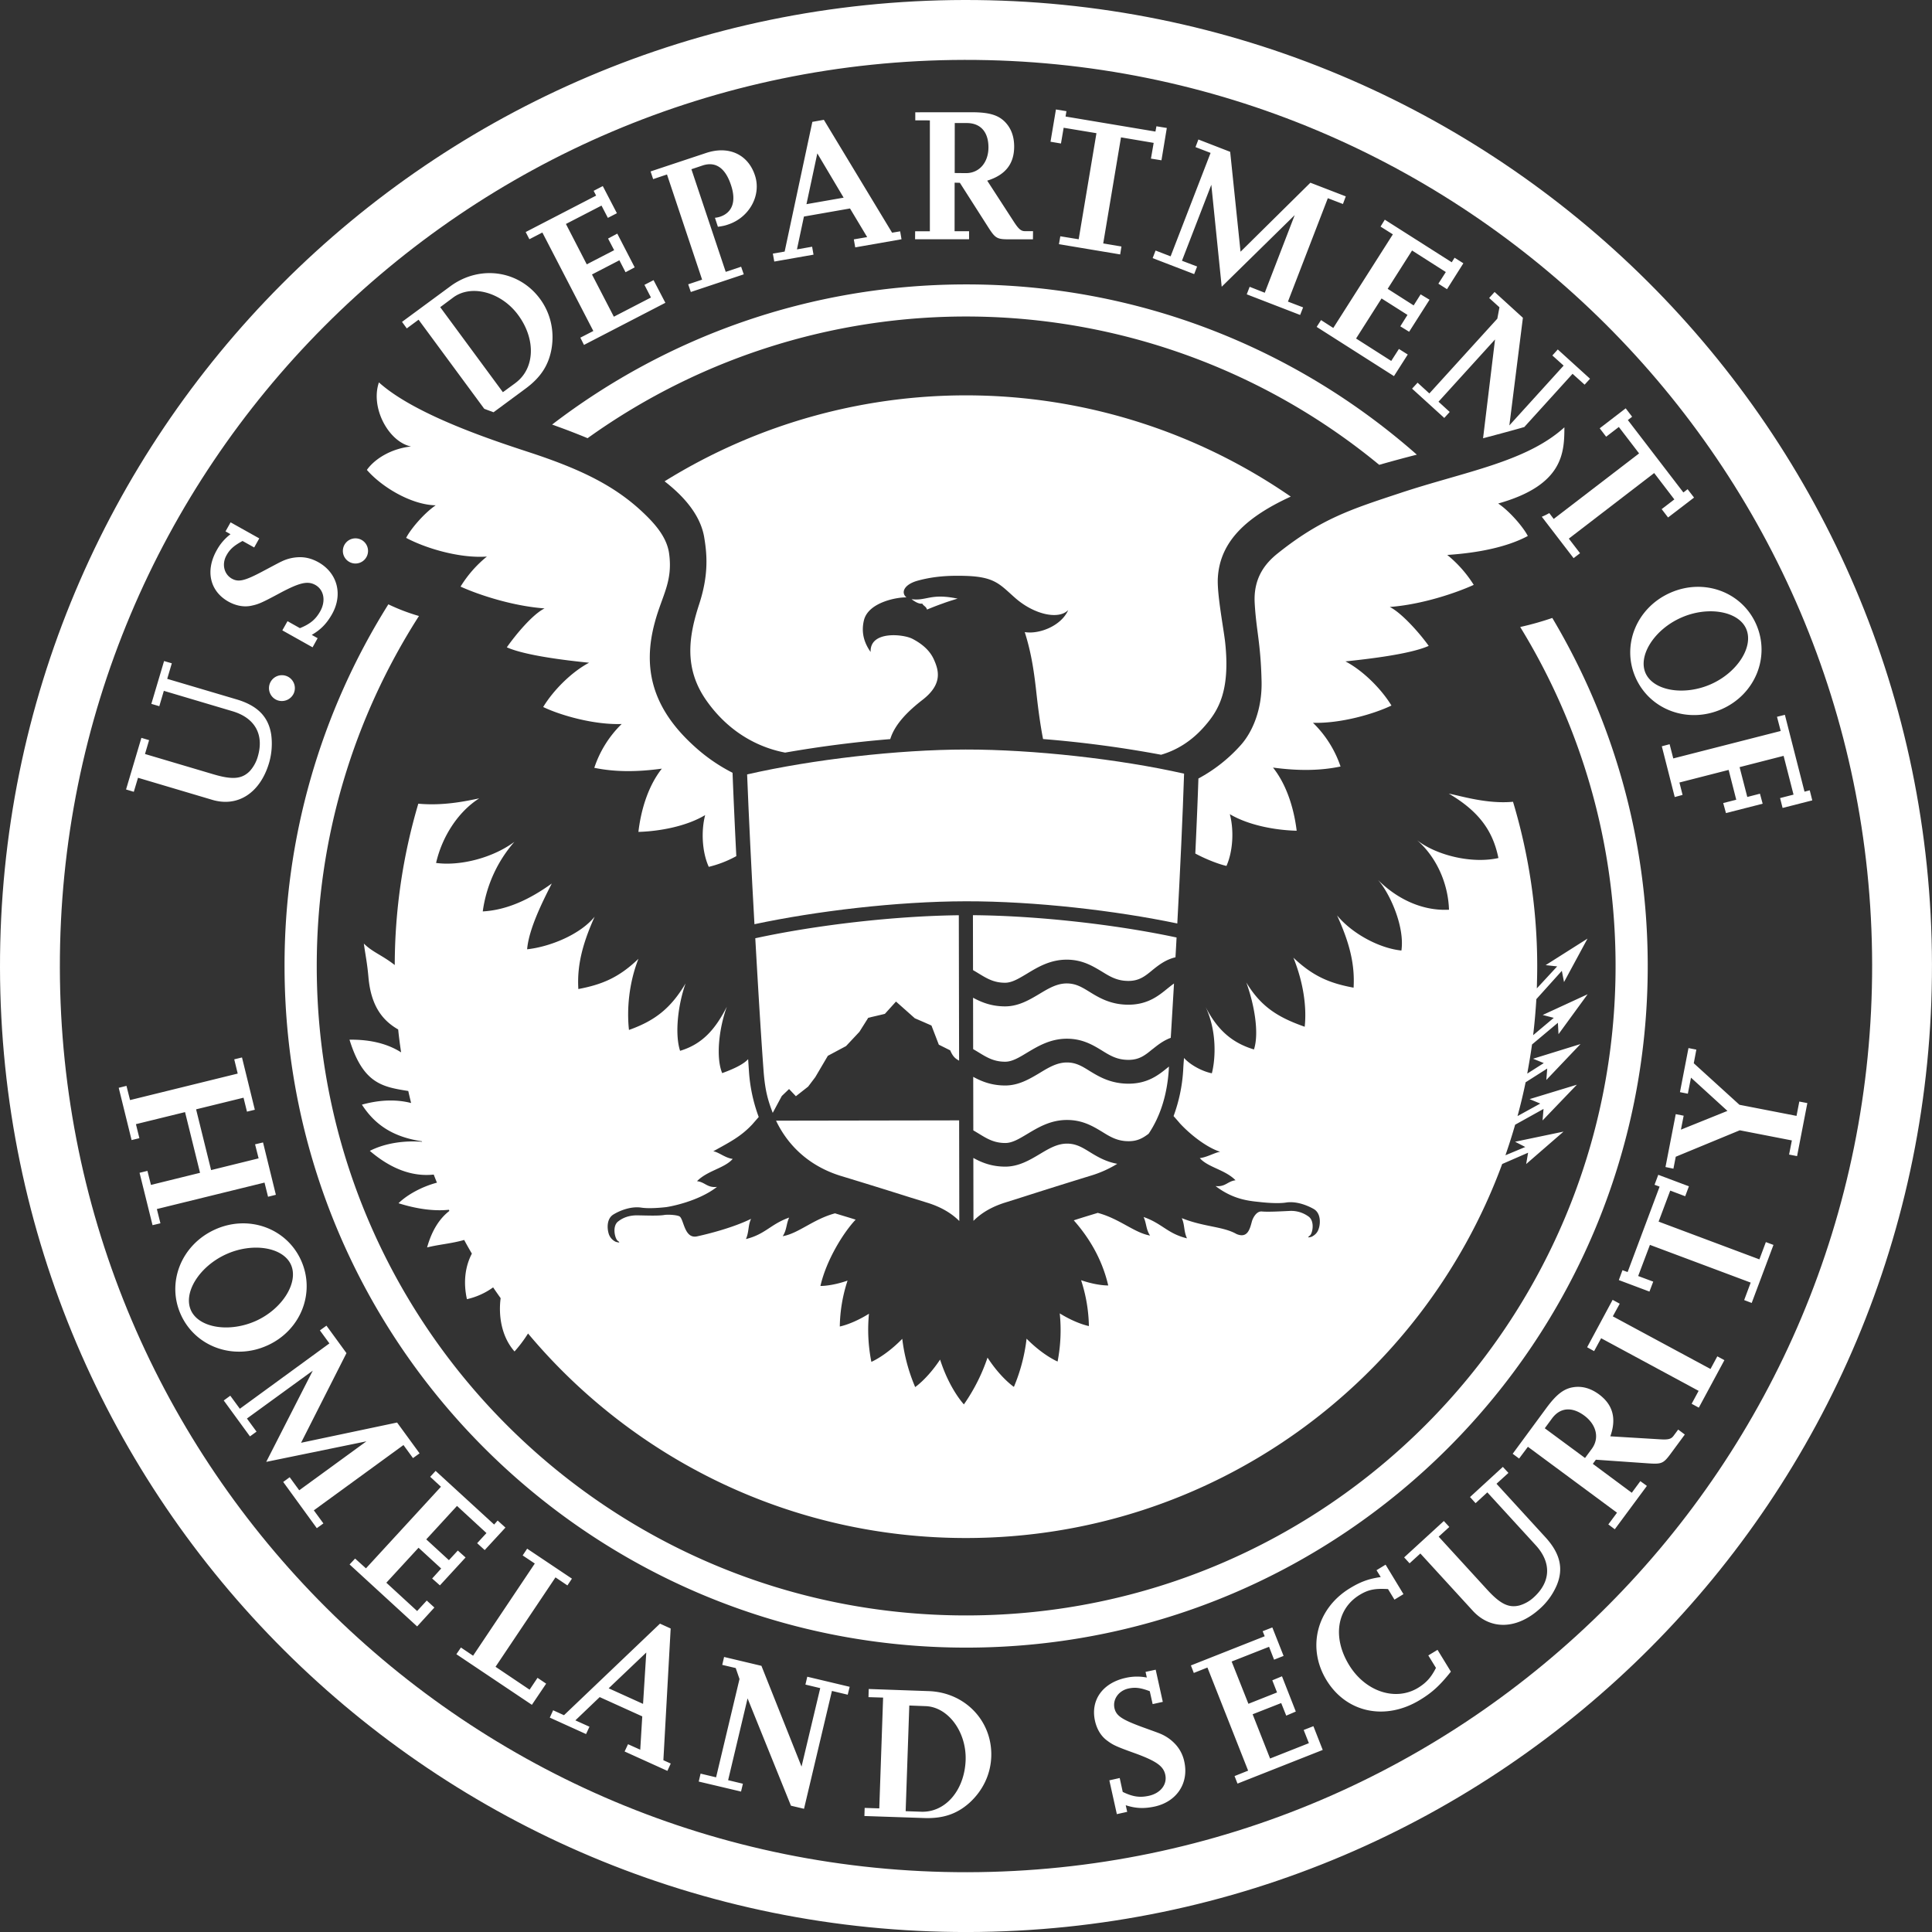
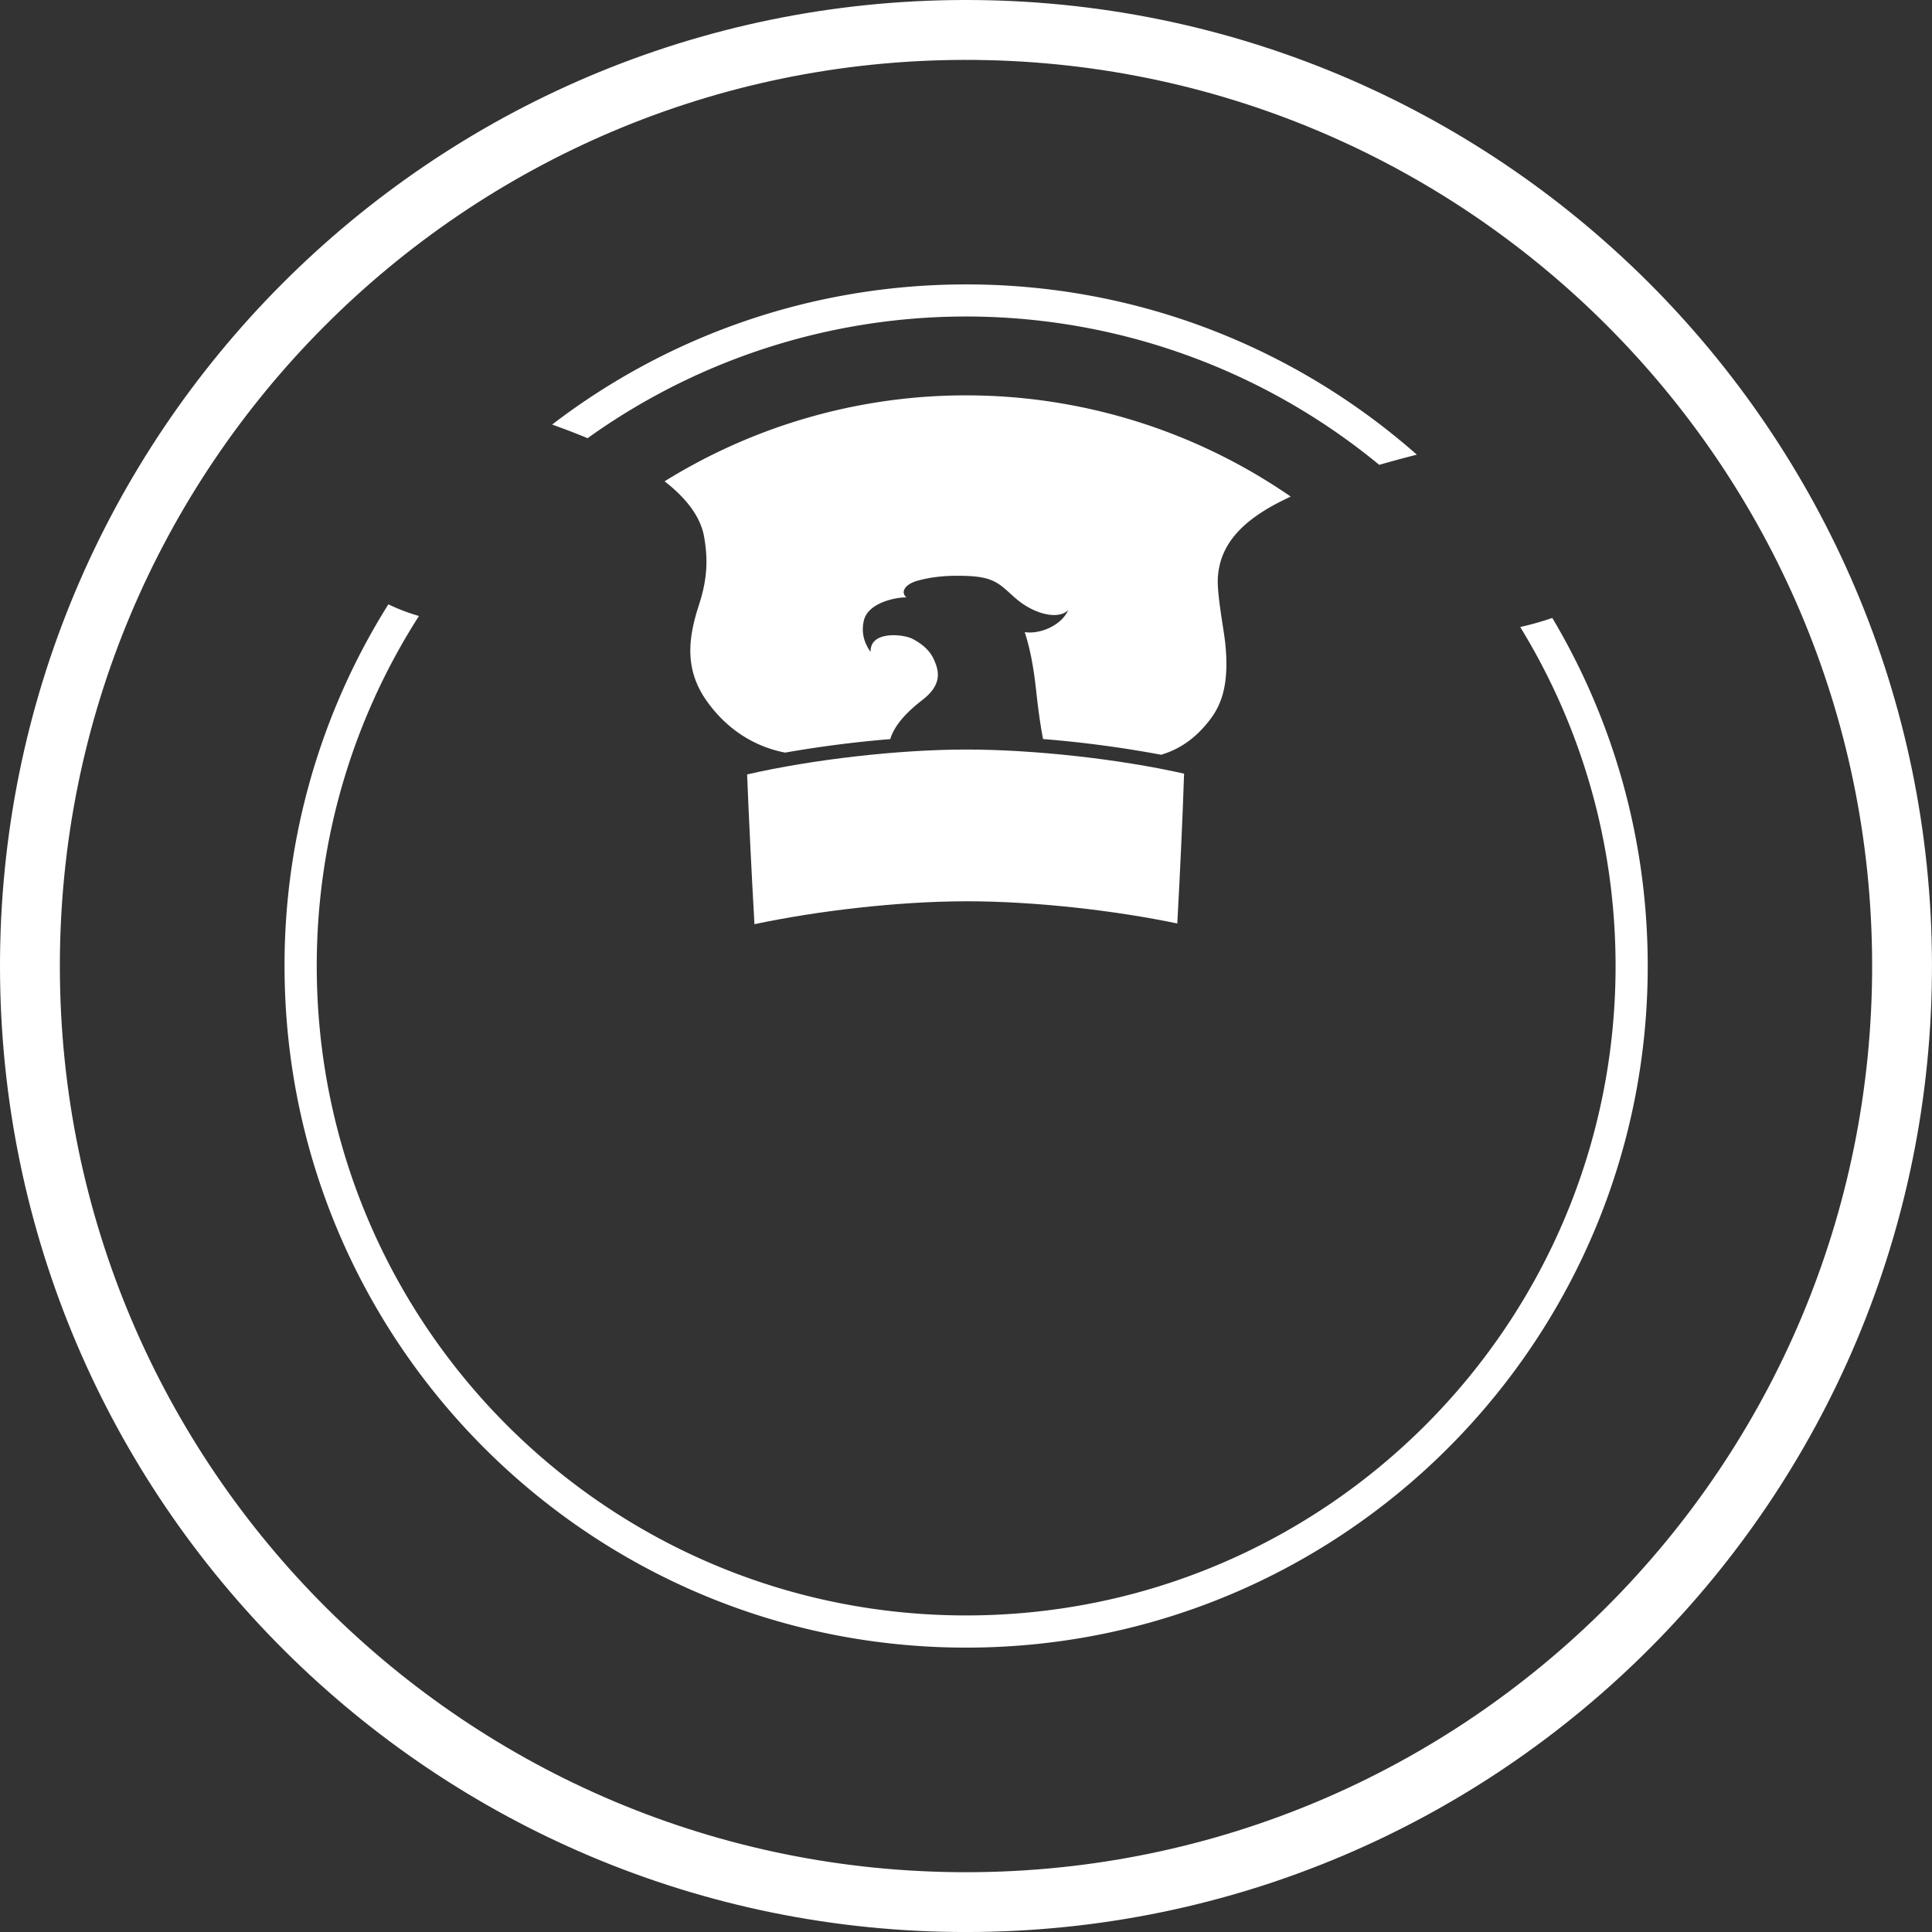
<svg xmlns="http://www.w3.org/2000/svg" viewBox="0 0 2491.81 2491.84">
  <rect x="0" y="0" width="2491.81" height="2491.84" fill="#333333" stroke="none" />
  <defs>
    <style>.cls-1{fill:#fff}</style>
  </defs>
  <g id="Layer_2" data-name="Layer 2">
    <g id="Layer_1-2" data-name="Layer 1">
-       <path d="m2038.3 1346.62-61 18.89 13.81 5.61-21.34 13.56c2.25-12.44 4.44-24.93 6.15-37.54l33.38-28 .8 14.71 37.55-51.5-57.94 26.72 14.28 3.7-26.61 22.36c1.87-15.4 3.17-30.9 4.16-46.49l32.86-36.51 2.8 14.51 30.32-56.07-54 34.21 14.86 1.63-26.23 28.36c.22-9.8.51-19.5.49-29.3a736.91 736.91 0 0 0-31.22-211.39c-33.32 3.14-66.77-7.45-82.82-10.51 42.73 25 57.56 52 64 83.07-34.14 7.69-79.83-3.42-104.89-22.94 24.52 21.32 40 54.93 41.15 89.61-35.23 1.83-67.78-14.59-91.72-38.56 15.36 17.1 34.83 60.36 30.34 91.2-29.47-3.11-64-22.34-83-45.3 15.69 34.43 23.16 62.35 21.32 93.21-29.2-5.47-51.39-13.7-77.62-38.69 12.67 31.45 17.37 63.11 14.57 89.09-33.76-11.88-56.23-25.37-75.31-57.11 10.19 28.06 16.83 64.84 9.88 86.38-28.6-8.53-47.55-25.72-62.42-54.89 14.73 31 12.94 67 8.09 85.64-12-2.32-27.69-10.6-35.88-19.77q-.74 8.18-1.12 16.37a206.49 206.49 0 0 1-12.38 58.62q4.2 4.65 8.23 9.44c15 16.12 35.65 31.44 51.87 36.57-7 1-16.6 7-26.26 8.18 10.73 12.12 32.58 14.8 46.1 28.57-10.48 1.28-12.94 8.87-25.73 7.47 24.38 18.78 46.69 19.35 59.14 20.82 5.06.53 21.44 2.07 31.81.42 14.67-2.26 29.81 5 35.68 8.38 9 5.28 8.58 17.69 6.8 24-1.08 3.73-2.67 8.21-9.44 11.71-3.87 1.16-6.41 1.51-2.48-1.42 3.53-2.58 6.72-18.32-1.43-24.47a38 38 0 0 0-24.29-7.38c-11 .52-27.77 1.47-35.91.74-7.42-.84-12.08 9-13.13 13.11-2.63 9.8-5.66 21.91-19.81 15.94-17.41-9.94-42.12-9-70.56-20.5 4 8.71 2.33 16.31 6.69 26.07-25.33-6.19-31.77-19.07-55.93-27.51 4 8.78 2.88 15.66 8.35 23.92-20.32-3.49-39.3-21.77-67.56-29.25-.92.28-1.7.65-2.54.82-10.27 3.1-19.73 6-28.3 8.8 20 22.62 36.64 50.39 44.43 84 0 0-14.1.43-35-6.79a201.41 201.41 0 0 1 10.08 59.16s-15.84-2.89-37.6-16.35a212 212 0 0 1-2.78 62.09s-18.32-7.53-40-29.46a227.23 227.23 0 0 1-16.37 62.18s-16.81-11.33-34-37.78a238.54 238.54 0 0 1-30.47 60.34s-18.28-19.16-30.72-57.79c-16.44 24.81-32.12 35.45-32.12 35.45a227.12 227.12 0 0 1-16.66-62.22c-21.56 22.11-39.85 29.71-39.85 29.71a212.36 212.36 0 0 1-3.1-62.08c-21.64 13.53-37.61 16.47-37.61 16.47a198 198 0 0 1 10-59.19c-21 7.3-35 6.91-35 6.91 7.9-34.32 30.33-69.66 45.43-85.53-7.43-2.36-15.37-4.72-24-7.34-.82-.17-1.59-.54-2.58-.81-28.2 7.57-47 25.92-67.46 29.48 5.37-8.28 4.31-15.16 8.26-24-24 8.52-30.51 21.42-55.69 27.7 4.18-9.77 2.47-17.36 6.6-26.09-23.48 11.54-55.58 19.57-69.78 22.64-15.77 3.28-16.72-20.15-21.88-25.32-2.21-2.24-14.9-3.13-20.18-2.31-7.83 1.33-23 .69-34.31.5s-19.23 3.15-25.08 7.71c-8.36 6-4.37 22.42-.77 25.09 3.91 2.81 1.5 2.44-2.4 1.39a17.15 17.15 0 0 1-9.55-11.71c-1.67-6.17-2.34-18.65 6.8-23.82 5.76-3.57 21-10.85 35.7-8.6 10.3 1.57 26.65-.05 31.6-.63s41.69-7.26 65.9-26.12c-12.71 1.44-15.2-6.15-25.78-7.38 13.61-13.82 35.41-16.58 46.07-28.73-9.57-1.1-18.06-8.76-25.08-9.83 21.38-11.9 35.54-18.84 50.6-35 .17-.27 5.79-6.62 8-9.23a207.13 207.13 0 0 1-12.58-58.81c-.35-5.12-.7-10.38-1.08-15.77-5.21 5.8-16 11.66-33.46 18-8.21-19.85-4.37-56.92 6-85.66-14.9 29.26-31.65 48.3-60.29 56.9-7-21.41-2.88-58.82 7.07-86.92-18.93 31.81-39.21 48-73 60-2.89-25.94-.24-60.26 12.22-91.75-26.07 25.08-48.26 33.39-77.52 39-1.85-30.85 5.56-58.8 21-93.28-18.68 23-57.61 38.82-87.07 42 2.22-26.77 20.91-63.38 31.79-84.83-27.66 19.92-57.14 34.21-89 36a171.85 171.85 0 0 1 40.8-89.76c-27.46 20.43-69.39 31.49-101 27.23 7.57-33.31 28-65.79 55.63-83.27-16 3.21-45.08 9.88-78.55 6.85a735.83 735.83 0 0 0-30.39 208.11c-16.74-13.09-28.41-16.39-39.86-27.7 2.14 15.66 4.22 24.2 5.95 43.53 3.14 34.86 16.44 54.77 38.33 67.24 1 9.9 2.3 19.7 3.78 29.53-16.19-10.32-37.94-16.72-66.55-16.33 17.49 56.69 42.42 60.89 75.79 66.16 1.16 5.22 2.43 10.37 3.65 15.52-17.78-4.62-39.17-4.65-63.44 2.11 16.83 26 40.15 41.7 77.33 47.23a2.36 2.36 0 0 0 .3.65c-22.89-1.8-47.63 1.64-67.42 11.71 28.26 24.23 56 33.44 82.41 30.58 1.36 3.52 2.73 7 4.16 10.43-20.88 5.57-39.31 16.42-49.59 26.54 22 6.91 44.6 10.57 65 8.43.14.51.44 1 .61 1.49-11.92 9.18-22.27 24-28.73 47.08 15.69-3.93 31.79-5 47.83-9.65 3.19 6 6.5 11.83 9.93 17.62-8.45 16.12-11.37 36.33-6.38 58.77a92.16 92.16 0 0 0 33.78-15.22c3.16 4.68 6.36 9.25 9.69 13.92-3.34 25.71 2.63 51.54 17.92 68.74a169.44 169.44 0 0 0 17.42-23.19c135.37 161.6 338.8 264.19 566 263.8 317.07-.55 587-201.35 690.41-482.38l33.43-14.58-2.51 14.65 48.21-41.86-62.5 13.06 13.17 6.77-25.59 10.67c4.48-12.92 8.7-26.16 12.51-39.39l36.62-20.37-1.26 14.89 44.27-46.13-61 18.59 13.78 5.74-29.34 16.15c3.9-14.34 7.44-29 10.43-43.58l27.88-17.75-1.16 14.75 44-46.24" class="cls-1" />
      <path d="M2002.11 797a383.23 383.23 0 0 1-41.41 11.67c77.8 126.89 122.68 276 123 435.77.8 462.6-373.6 838.27-836.09 839.08-462.67.8-838.27-373.57-839.08-836.17-.29-166.76 48.1-322.17 131.83-452.86a252 252 0 0 1-39.46-15.06 874.91 874.91 0 0 0-133.9 468c.84 485.45 395.19 878.44 880.68 877.6s878.32-395.16 877.49-880.63c-.29-163.46-45.11-316.4-123.06-447.36M757.84 565.17a837.66 837.66 0 0 1 1021 34.35q24.17-6.9 48.53-13.11c-155.36-137-359.43-220-582.77-219.59-200.33.35-384.91 67.7-532.52 180.77 7 2.53 14 5.06 21.21 7.79 8.41 3.24 16.69 6.48 24.56 9.79" class="cls-1" />
      <path d="M1247.9 2414.7C602.5 2415.82 78.33 1893.37 77.21 1248S598.44 78.36 1243.84 77.24s1169.64 521.2 1170.76 1166.67-521.24 1169.67-1166.7 1170.79M1243.71 0C555.65 1.2-1.19 560.05 0 1248.1S560 2493 1248 2491.84s1245-560 1243.77-1248.07S1931.83-1.19 1243.71 0z" class="cls-1" />
-       <path d="M944.81 996.69A222.31 222.31 0 0 1 894.9 962c-53.52-48.67-66.29-99.82-50.52-158.64C853.68 768.18 868 750.59 863 714c-2.85-20.89-17.73-37.74-32.54-51.93-35.8-34.25-78.22-55.37-140.85-76.42-38.75-12.91-151.25-47.64-200.9-92.45-11.27 33 12.78 76.88 41.48 82.66-25.36 2.62-46.9 15.85-57 30.21 19.17 22.11 57.32 45.07 88.78 45.66-14.5 9.72-32.29 30.4-38.14 42 27.25 14.46 70.75 26.56 104.14 24.09A153.05 153.05 0 0 0 594 756.57c22.53 10.26 66.53 25.07 108.35 28.12-15.42 7.62-37.34 34-48.67 50.2 23.55 10.44 74.49 16.69 106.1 19.86-22.6 11.9-46.22 35.65-59.21 57.13 22.94 11 66.06 23.15 101.25 21.9a140.42 140.42 0 0 0-35.32 56.52c26.63 5.45 54.6 5.51 87.11 1.07-19.65 25-27.5 58.06-30.2 81.57 26.38-.73 61.4-6.86 86.09-21.69-5.32 20.19-4.12 47.52 4.65 66.76a142.67 142.67 0 0 0 35.51-13.8c-1.88-37.57-3.64-75.91-4.85-107.52m1072.91-445.57c-49.59 45-129 57.22-212.21 84.9-62.73 20.76-101.67 33-157.78 77.86-16 12.81-31.27 31.62-29.49 63.89 2 35.84 7.79 51.29 8.89 101.4.71 35.77-11.59 64.62-26.61 81.56a199.68 199.68 0 0 1-54.86 43.36c-1 30.45-2.33 61.14-4 96.75 13.07 7.09 29.76 13.65 40.18 16 8.57-19.28 9.75-46.61 4.32-66.77 24.78 14.74 59.89 20.75 86.23 21.38-2.85-23.49-10.77-56.51-30.52-81.46 32.43 4.32 60.47 4.17 87.11-1.37a142 142 0 0 0-35.56-56.4c35.3 1.13 78.27-11.22 101.21-22.25-13.06-21.44-36.7-45.1-59.34-56.93 31.57-3.28 83.91-9.51 107.39-20-11.39-16.12-34.94-42.63-50.21-50.2 41.78-3.19 85.62-18.16 108.29-28.5a157 157 0 0 0-34.14-38.59c39.16-2.61 76.72-9.9 103.89-24.46-5.93-11.59-23.69-32.21-38.22-41.88 84-23.57 85.29-65.49 85.4-98.24" class="cls-1" />
      <path d="M1664.66 640.43a737 737 0 0 0-807.51-19.65c29.24 22.66 46.6 46.67 51 71.59 3.66 21.8 6.22 48.14-6.29 86.58-13.29 40.78-20.57 82.66 9.64 125.13 30 42.3 68.94 60.48 101.13 66.59q67.36-11.8 135.59-17.4c6-19.78 23.88-36.93 42-50.93 26.11-20.45 20.35-38.21 14.16-52-4.94-10.84-14.28-19.57-27.79-26.53-11.77-6-54.94-10.55-53.67 17.11-7.11-10-12.83-23.51-8.68-40.77 5.72-24.12 45.07-30.26 54.87-29.6-7.6-6.39-2.94-16.71 14.28-21.56 21-5.83 40.74-6.75 60-6.28 39.44.89 45.62 10.57 65.7 28.27 24.14 21.43 56.13 28.83 68.65 15.85-9 20.57-37.65 31.53-56.06 28.41 9 28.4 12.3 53.08 15.54 82.95 1.51 13.56 4.4 36.34 8.09 55a1471.56 1471.56 0 0 1 152.25 20.25c19.15-5.6 39-16.86 56.73-37.5 16.95-19.57 32.48-44.45 25.93-106.86-1.87-17.59-10.69-62.51-9.51-83.6 2.65-48 38.2-79.33 94.07-105" class="cls-1" />
-       <path d="M1175.64 772.78c7.26 5.51 11.54 6.25 13.95 5.67.23 1.39 2.75 3 3.22 3.62a7.94 7.94 0 0 1 2.82 4.13c3.29-1.39 12.1-5 20.16-7.8 8.07-3.06 19.28-6.3 19.28-6.3-34.83-7.34-40.1 3.29-59.43.68m1044.88 141.88c43.4-19.09 62.95-67.65 44.53-109.46s-67.31-59.84-110.68-40.7-63.33 67.41-44.91 109.29 67.69 60 111.06 40.87m-52-118.14c34.29-15.15 73.61-8.3 83.58 14.4 10.14 23-11.34 56.58-45.73 71.66s-73.93 8.44-84.05-14.53c-9.89-22.68 11.55-56.32 46.21-71.53zM2160 1028l-16.66-65.48 10.06-2.66 4.71 18.33 138.56-35.4-4.78-18.3 10.17-2.56 25.33 99.14 6.74-1.78 3.28 13-38.3 9.76-3.24-12.74 17.35-4.44-12.8-50-56.77 14.54 9.93 38.47 16.34-4.2 3.48 12.91-47.32 12.09-3.55-12.94 16.81-4.28-9.81-38.46-63.47 16.24 4.06 16L2160 1028M221.59 855.54l-5.93 20 89.49 26.5c27 8 41.1 22.37 44.64 45.36a89 89 0 0 1-2.79 36.7c-11.49 38.51-40.08 57.21-73 47.56l-96-28.52-5.43 18.09-10-3 19.79-66.57 9.94 2.94-5.3 17.88 88.74 26.32c24.09 7.08 36.26 6 46.35-4.18a47.1 47.1 0 0 0 10.3-18.5c8.53-28.53-3.41-50.15-32.55-58.81L211.31 891l-5.84 19.82-10.27-3 16.42-55.23 10 2.91M379 894a16.91 16.91 0 0 1-21.85 8.92A16.69 16.69 0 1 1 379 894m30.73-71-6.59 11.88-39-21.87 6.69-11.84 16 9C400 804.78 407 799.06 413 788.44c7.47-13.44 4.87-27.67-6.29-34-9.85-5.48-20.15-3-44.47 9.84-25.37 13.67-29 15.07-38.63 17.08-9.32 1.85-19.53-.13-29.09-5.47-23.87-13.45-29.88-39.82-15-66.2A64.51 64.51 0 0 1 297.29 689l-6.42-3.65 6.52-11.64 37 20.68-6.55 11.71-15-8.38c-10.85 5.89-16.3 10.47-20.72 18.51-6.32 11.24-3.22 24.36 6.9 30.07 8.76 4.9 16.86 2.92 41.82-10.48 12.06-6.36 19.45-10.41 22.53-11.77a54.57 54.57 0 0 1 21.45-5.37c9.06-.39 17.23 1.74 25.68 6.37 24.71 13.82 32 41.55 17.82 66.9-7.07 12.53-14.75 20.24-26.23 26.9l7.59 4.25m65-112.58a16.23 16.23 0 1 1-16.31-16.18 16.21 16.21 0 0 1 16.31 16.18m383.52-320-105 54.33-4.69-9.35 16.74-8.6-65.73-127-16.74 8.64-4.78-9.27 90.86-47-3.2-6.14 11.79-6.13 18.2 35-11.65 6-8.2-15.83-45.9 23.7 26.87 52.07 35.34-18.26-7.86-15 11.89-6.36 22.45 43.5-11.79 6.29-7.95-15.42L763.51 354l28.21 54.47 47.86-24.77-8.4-16.29 11.75-6.09 15.25 29.24m101.08-36.73L891 376.61l-3.38-9.93 17.93-6-45.3-135.65-17.85 6-3.31-9.93 71.4-23.73c29.14-9.81 54.15 1.54 63.15 28.65 8.66 25.65-7 54.4-34.54 63.54-4 1.4-6.68 2-13.18 2.94l-3.82-11.63a29.54 29.54 0 0 0 6.57-1.33c16-5.35 21.16-20 14.11-40.88-7.3-22.16-19.93-30.86-36.91-25.13l-14.13 4.74L936 350.63l19.88-6.63 3.38 9.83m201.65-55.45-10.33 1.74-88-145.58-14.85 2.64L1012 324.46l-15.22 2.64 1.85 10.24 50.61-8.88-1.81-10.26-19.56 3.45 9-42.36 59.43-10.41 22.14 36.92-17.22 2.94 1.82 10.31 59.69-10.45-1.76-10.27m-120.83-35 14-65.5 33.94 57.1zm292.3 34.82h-10.3c-4.92 0-7.91-2.22-13.72-10.93L1273.27 233c23.31-7.23 34.72-21.49 34.75-43.9 0-13.19-3.91-23.83-12.09-32.12-8.9-8.87-20.91-12.14-42.17-12.21l-73.27.06v10.37l18.82.07v143h-19l-.09 10.34h69.65v-10.37h-18.68l.06-62.63 6.75.16 37.2 58.28c8.46 13.11 10.9 14.6 25.55 14.61h31.5l.11-10.64m-101-139.32h15.5c17.7 0 28 11.39 28 31.35 0 19.5-11.81 33.22-28.93 33.25l-14.61-.15.08-64.42zm213.34 169.44-78.93-13.19 1.78-10.2 23.68 3.85 22.92-136.82-42.3-7-3.46 20.31-13.49-2.29 7-41.61 13.54 2.21-1.14 6.89 115.93 19.4 1.28-6.82 13.39 2.18-6.9 41.69-13.57-2.18 3.52-20.28-42.15-7.12L1422.88 314l23.5 3.92-1.64 10.31m232.13 78L1608 379.61l3.75-9.71 19.5 7.67 38.62-100.16-94.17 92.42-13.39-131.53-37.87 98 19.54 7.42-3.78 9.81-53.57-20.62 3.78-9.77 19.4 7.46 51.55-133.39-19.44-7.49 3.71-9.81 41 15.9L1600 324.66l90.08-89 45.66 17.62-3.67 9.84-19.48-7.5L1661.14 389l19.54 7.46-3.81 9.74m121 78.9-99.7-63.48 5.65-8.79 15.8 10.17 76.83-120.75-15.88-10 5.48-8.9 86.35 54.92 3.65-5.87 11.34 7.17-21.1 33.4-11.14-7.1 9.61-15-43.55-27.79-31.45 49.45 33.51 21.37 9-14.25 11.48 6.93-26.31 41.31-11.38-7 9.24-14.73-33.44-21.23L1749 436.6l45.35 28.92 9.91-15.45 11.4 7.17-17.78 27.87M664.78 494l-16.19 11.83-80.82-109.66 16.9-12.58c23.43-17.2 61.9-6.79 83.55 22.6 23.21 31.4 21.75 69.21-3.44 87.76m31.65-108.55c-27.26-36.95-77.79-44-115.59-16.18l-62.34 45.92 6.15 8.43 15.2-11.24 84.7 114.9c4 1.58 8 3 12 4.48l41.28-30.49c19.57-14.4 29.86-30.26 33.55-51.59 3.89-23.1-1.41-45.84-14.93-64.23zm1312.74 65.3-7 7.77 14.54 13.07-70 77.13 17.46-138.82-36.51-33.27-7 7.75 13.28 12-2.76 14.67-87.65 96.45-15.19-13.88-7.1 7.71 41.53 37.77 7-7.74-14.47-13.2 72.93-80.28-15.43 127.4c15.18-4 31.45-8.3 48.83-13.21 1.57-.44 2.82-.88 4.27-1.19l62.31-68.71 15.55 14 7-7.64-41.6-37.76m167.45 180.23-5.48 4.18-71.61-93.36 5.52-4.28-8.29-10.86-33.52 25.76 8.29 10.86 16.38-12.57 26.1 34.1-110.12 84.52-5.67-7.52a90.31 90.31 0 0 1-9.66 4.7l41 53.4 8.33-6.36-14.47-18.82 110.08-84.59 26 34-16.35 12.54 8.26 10.77 33.49-25.66-8.3-10.81m-722.8 1705.91-13.33 2.94-9.67-43.59 13.36-3 3.9 17.93c12.86 6.21 21.78 7.63 33.78 5 15-3.32 23.87-14.66 21.07-27.27-2.39-10.88-11.15-17.17-36.9-26.79-27.08-9.68-30.54-11.47-38.45-17.4-7.64-5.68-12.94-14.59-15.3-25.3-5.88-26.67 9.89-48.74 39.51-55.3a65.68 65.68 0 0 1 27.36-.46l-1.64-7.29 13.08-2.83 9.17 41.49-13.09 2.9-3.72-16.64c-11.68-4.42-18.66-5.39-27.64-3.44-12.58 2.83-20.38 14-17.89 25.33 2.22 9.66 9.11 14.5 35.64 24.28 12.83 4.66 20.77 7.46 23.86 8.81a55.39 55.39 0 0 1 18.23 12.52 46.94 46.94 0 0 1 12.38 23.54c6 27.62-9.78 51.42-38.22 57.71-14 3-24.85 2.39-37.37-1.69l1.88 8.52M1706 2257l-109.92 43.42-3.81-9.72 17.52-7-52.49-133-17.58 7-3.75-9.7 95.18-37.63-2.62-6.5L1641 2099l14.51 36.73-12.27 4.84-6.47-16.6-48.25 19 21.63 54.52 36.93-14.64-6.13-15.66 12.5-5.17 17.82 45.46-12.34 5.28-6.5-16.23-36.85 14.47 22.51 57.06 50.05-19.79-6.71-17 12.53-4.91L1706 2257m165.3-101c-14 17.55-23.8 26.76-39.92 36.52-44.67 27.2-94.91 16.53-120.58-25.63-25.47-41.8-12.54-92.31 30.07-118.33 13.69-8.39 24.33-12.32 39.95-14.54l-5.44-8.84 11.69-7.14 23.06 38-11.62 7.11-8.29-13.62c-17.3-1-25.53.76-36.68 7.52-29.46 18-35.09 55.1-13.6 90.32 20.91 34.31 59.79 47.3 89.09 29.49 10.56-6.53 16.83-13.46 23-25.71l-9.86-16.05 11.89-7.21 17.2 28.1m74.29-256.34-15.44 14.06 63 68.86c19 20.72 23.7 40.21 14.85 61.72a85.49 85.49 0 0 1-21.3 30c-29.66 27.28-63.8 28.46-87 3.34l-67.74-74-13.91 12.67-7-7.66 51.19-46.91 7.07 7.68-13.74 12.5 62.57 68.38c16.89 18.45 27.92 23.86 41.75 20.31a46 46 0 0 0 18.42-10.51c22-20 22.88-44.86 2.36-67.21l-62.34-68.08-15.17 13.93-7.17-7.92 42.35-38.87 7.17 7.73m278.53-145.3-32.95 61.16-9.24-5 9-16.66-125.74-67.87-9.06 16.63-9-5 32.88-61.16 9.17 5-8.93 16.29 126 67.9 8.79-16.32 9.2 5m63.22-148.73-28.08 74.88-9.71-3.71 8.41-22.53-129.96-48.66-15.16 40.17 19.41 7.23-4.86 12.85-39.5-14.84 4.7-12.76 6.64 2.4 41.25-110.14-6.52-2.43 4.8-12.86 39.52 14.85-4.79 12.82-19.3-7.29-15 40 130 48.7 8.34-22.29 9.8 3.65m43.67-182.77-13.21 68.25-10.31-2 3.59-18.25-67.19-13.07-82.57 34.11-3 15.4-10.24-2.12 13.23-68.21 10.22 2-3.54 18 60-24.18-47-42.88-4.07 20.69-10.18-2 11-56.85 10.15 2-3.33 17.57 58.92 53.57 73.61 14.32 3.59-18.48 10.25 1.94m-338.53 419.45 9.27-12.6c10.46-14.26 25.78-15.54 41.71-3.73 15.72 11.7 19.85 29.12 9.6 42.91l-8.66 11.75-51.92-38.33m172.16 1.53-6.12 8.26c-3 4-6.53 5.13-17 4.47l-64.5-3.89c8.17-23 3.32-40.79-14.57-54.09-10.62-7.78-21.58-11-33-9.27-12.55 1.89-22.13 9.54-34.88 26.79L1951 1875l8.28 6.16 11.34-15.15 114.92 85-11.2 15.14 8.35 6.22 41.38-55.91-8.42-6.16-11.07 15-50.22-37.3 3.92-5.34 69 4.8c15.56 1 18.27-.14 27-11.88l18.71-25.39-8.45-6.33zM196.73 1580.15 180 1512.61l10.17-2.46 4.54 18.1 63.29-15.61-19.33-78.29-63.35 15.54 4.47 18.09-10.06 2.43-16.6-67.41 10-2.5 4.61 18.34 138.86-34.18-4.48-18.37 10-2.43 16.56 67.45-10.13 2.46-4.44-18-61.18 15 19.36 78.36 61.28-15.13-4.58-18.1 10.28-2.42 16.56 67.52-10.1 2.52-4.54-18.27-138.86 34.12 4.61 18.4-10.21 2.42m148.42 155c43.2-19.7 62-68.43 43-110s-68.25-59-111.35-39.17-62.37 68.36-43.35 109.93 68.56 59 111.66 39.24M291.4 1617.8c34.11-15.62 73.49-9.39 83.8 13.25s-10.58 56.71-44.63 72.36c-34.39 15.66-73.87 9.42-84.25-13.34s10.69-56.52 45.08-72.27zM408.62 1971l-43.36-59.64 8.36-6.11 12.3 16.86 86.69-63.15-129.24 26.5 60.05-117.66-84.93 61.76 12.37 16.89-8.47 6.16-33.81-46.33 8.43-6.16 12.33 16.84 115.52-84.29-12.27-16.8 8.47-6.08 25.8 35.41-58.57 115.63 123.86-26.12 29 39.76-8.5 6.12-12.27-16.83-115.62 84.22 12.35 16.86-8.51 6.16M538 2097.7l-87.12-79.93 7.11-7.61 14.01 12.63 96.73-105.25-13.89-12.83 7-7.61 75.47 69.18 4.53-5.16 10.06 9.1-26.74 29-9.75-8.87 12-13.07-38-35-39.63 43.14 29.22 26.83 11.48-12.43 10 8.94-33.1 36-10-8.86 11.64-12.88-29.2-26.8-41.53 45.1 39.71 36.52 12.42-13.52 9.84 9L538 2097.7m148 101.1-97.39-65.27 5.88-8.63 15.68 10.56 79.59-118.89-15.65-10.45 5.81-8.69 57.74 38.66-5.84 8.72-15.38-10.38-77.31 115.32 43.92 29.53 10.22-15.28 11.14 7.51L686 2198.8m179.1 75.74-9.5-4.29 9.4-169.89-13.78-6.25-123.82 118.08-14-6.35-4.29 9.47 46.76 21.21 4.39-9.47-18.18-8.21 31.38-30 54.9 24.86-2.61 43-15.75-7.09-4.4 9.39 55.18 25 4.33-9.5m-80.09-97 48.51-46.16-4.15 66.26zm252 155.41-16.9-4-55.94-138.42L939.1 2296l19.06 4.58-2.39 10.1-54.58-12.89 2.39-10.24 20 4.77 30.2-126.8-4.87-14.13-17.4-4.1 2.39-10.21 48.16 11.44 51.73 129.95 24.11-101.19-19.1-4.58 2.39-10.14 54.68 13-2.52 10.18-20.36-4.85-36 152m155 11.93c24.32.84 42.14-5.19 58.29-19.56 17.44-15.87 27.4-36.81 28.21-59.66 1.54-45.91-33.72-82.85-80.65-84.47l-77.41-2.74-.29 10.51 18.86.58-4.94 142.89-18.86-.61-.32 10.45 77.11 2.61m-19.21-145.12 21 .81c29.09 1 52.82 33.14 51.66 69.55-1.42 39-26.06 67.66-57.19 66.63l-20.17-.71zm52.76-844.99-14.69-7.33-9.5-24.71-21.48-9.36-24.25-21.55-14.34 15.86-21.46 5.09-11.4 18.1-17.22 18.37-23.48 12.56-16.2 27.53-9.2 12.18-15.81 12.41-8.8-9.28-9.38 9-11.69 21.75c-6.2-16.23-9.95-28.8-11.86-54.77-3.54-48.15-7.14-108.56-10.64-170.44 79.39-17.26 180.44-28.76 262.5-29.68L1237 1368c-3.78-2.26-7.54-4.06-11.43-13.24m11.53 90.24-236.17.4A134.71 134.71 0 0 0 1013 1466c17 23.85 41.28 41.44 72 50.81q43.92 13.34 87.69 27.18l23.14 7.18c18.9 5.8 32.14 14.32 41.44 23.66l-.22-129.76m249.28-91.76c6.47-5.16 13.88-11.18 23.67-14.76 1.35-22.07 2.74-45.64 4.19-70.06-2.61 1.77-5.32 4-8.67 6.66-11.24 9.14-25.29 20.63-50.08 20.67-23.2 0-38.27-9.22-50.35-16.66-9.81-6.05-17.72-10.79-29.28-10.77-12.75 0-23.69 6.56-35.35 13.59-12.57 7.48-26.75 16-44.15 16-17.83 0-30.73-5.44-41.28-11.15l.11 66.29c2.38 1.35 4.72 2.77 7 4.16 10.58 6.5 19.75 12.1 34.3 12.08 9 0 17.9-5.39 28.4-11.75 14-8.37 29.91-17.89 51.1-17.92 20.14 0 33.48 8 45.39 15.28 10.53 6.56 19.72 12.07 34.24 12 13.86 0 21.41-6 30.76-13.75m-189.66 151.46c-17.83 0-30.73-5.37-41.28-11.22l.14 81.17c9.24-9.34 22.41-17.91 41.39-23.77l23-7.27c19.39-6.2 45.85-14.62 87.64-27.48a144.46 144.46 0 0 0 33.47-15.08c-15.2-2.75-26.26-9.52-35.59-15.23-9.81-6.05-17.72-10.82-29.28-10.8-12.75 0-23.69 6.65-35.35 13.62-12.56 7.46-26.75 16-44.15 16.06m189.49-253.33c7.72-6.22 17.07-13.69 29.92-16.67.49-8.44 1-17 1.41-25.53-79.45-17-180.44-28.14-262.64-28.78l.13 70.84c2.37 1.42 4.72 2.74 7 4.19 10.59 6.42 19.76 12.13 34.31 12.11 9 0 17.89-5.52 28.39-11.78 14-8.5 29.91-18 51.1-18 20.14 0 33.48 8.24 45.39 15.35 10.53 6.52 19.73 12.1 34.24 12.08 13.86 0 21.41-6.08 30.76-13.79m-230.94 137.49.12 69.07c2.37 1.32 4.72 2.8 7 4.16 10.59 6.5 19.76 12.14 34.3 12.11 9 0 17.9-5.45 28.4-11.71 14-8.4 29.91-18 51.1-18 20.14 0 33.48 8.11 45.39 15.28 10.53 6.56 19.73 12.14 34.24 12.11 11.29 0 18.34-4.06 25.68-9.64 15.12-22.47 23.89-50.29 26-82.61 0-1.42.16-2.75.26-4-.64.44-1.29 1-2 1.54-11.24 9.13-25.29 20.48-50.08 20.53-23.19 0-38.26-9.09-50.35-16.46-9.81-6.16-17.72-10.92-29.28-10.9-12.75 0-23.69 6.58-35.34 13.69-12.57 7.48-26.76 16-44.15 16-17.84 0-30.74-5.37-41.29-11.15" class="cls-1" />
      <path d="M973.06 1192c-3.89-69-7.3-138.43-9.46-193.18 83.75-19.21 194.61-32 281.76-32.1s198.21 12.21 281.82 31.12c-1.8 54.76-5 124.25-8.75 193.22-78.9-16.51-183.22-28.77-272.74-28.62s-193.76 12.77-272.63 29.56" class="cls-1" />
    </g>
  </g>
</svg>